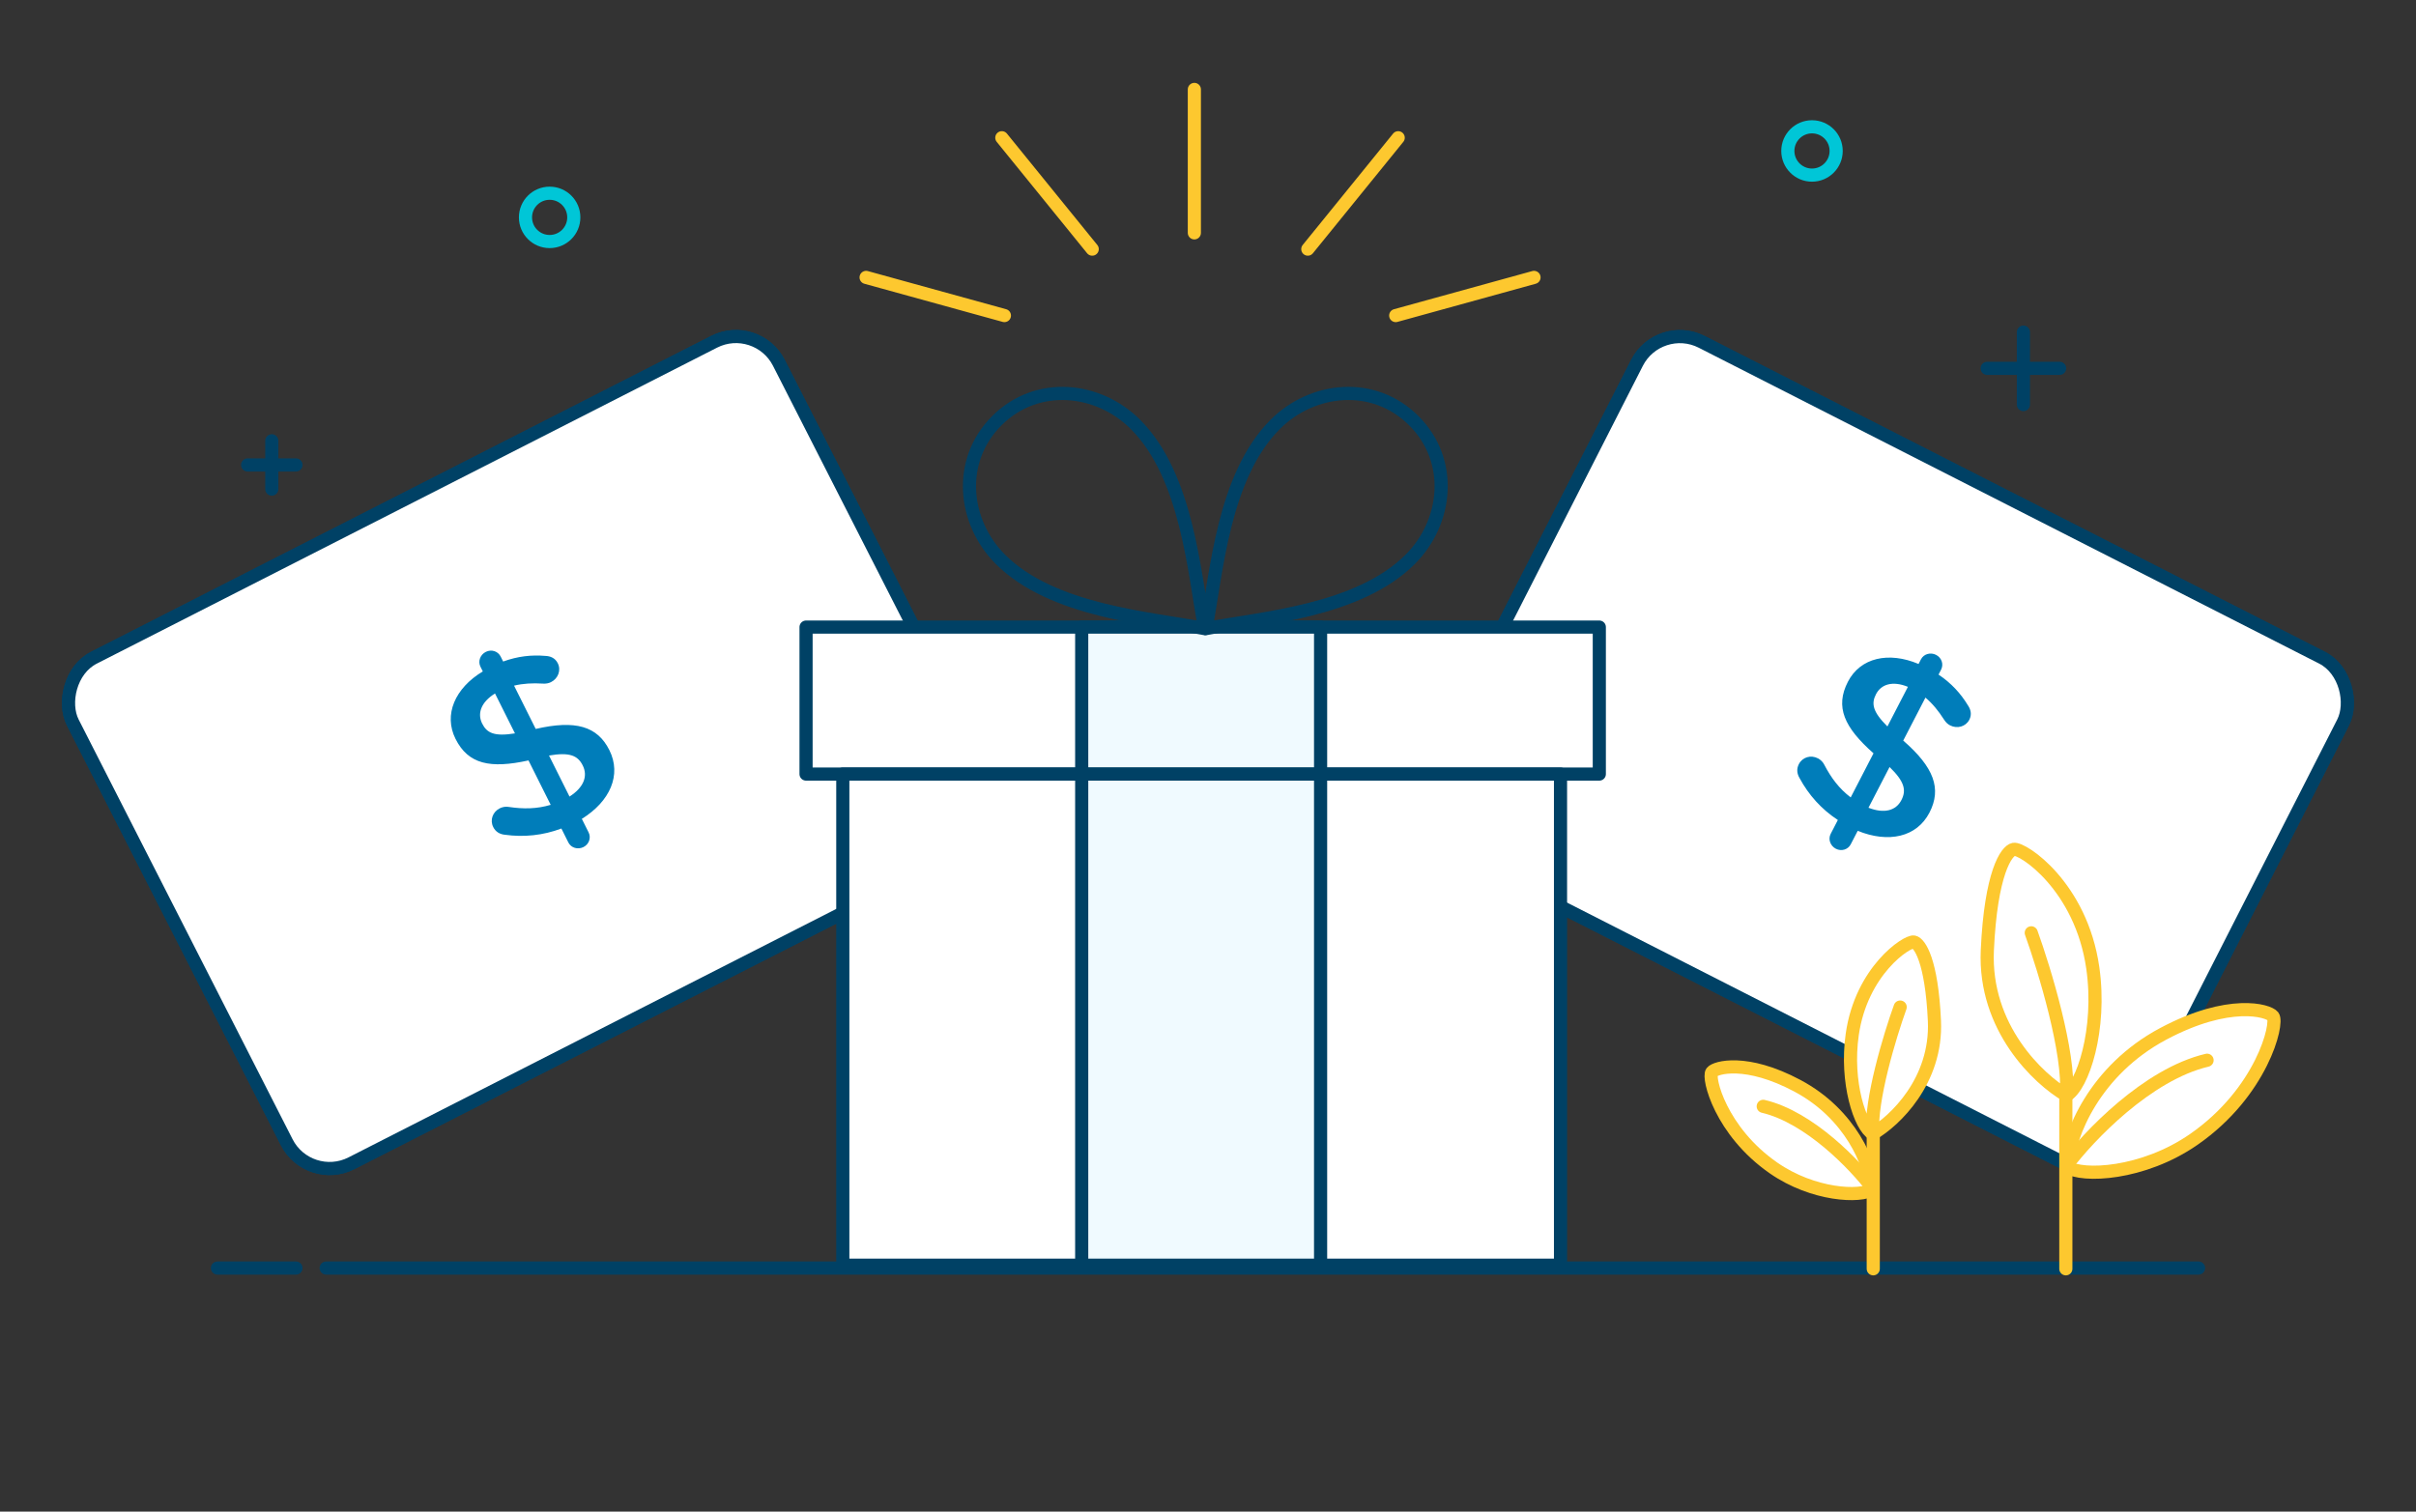
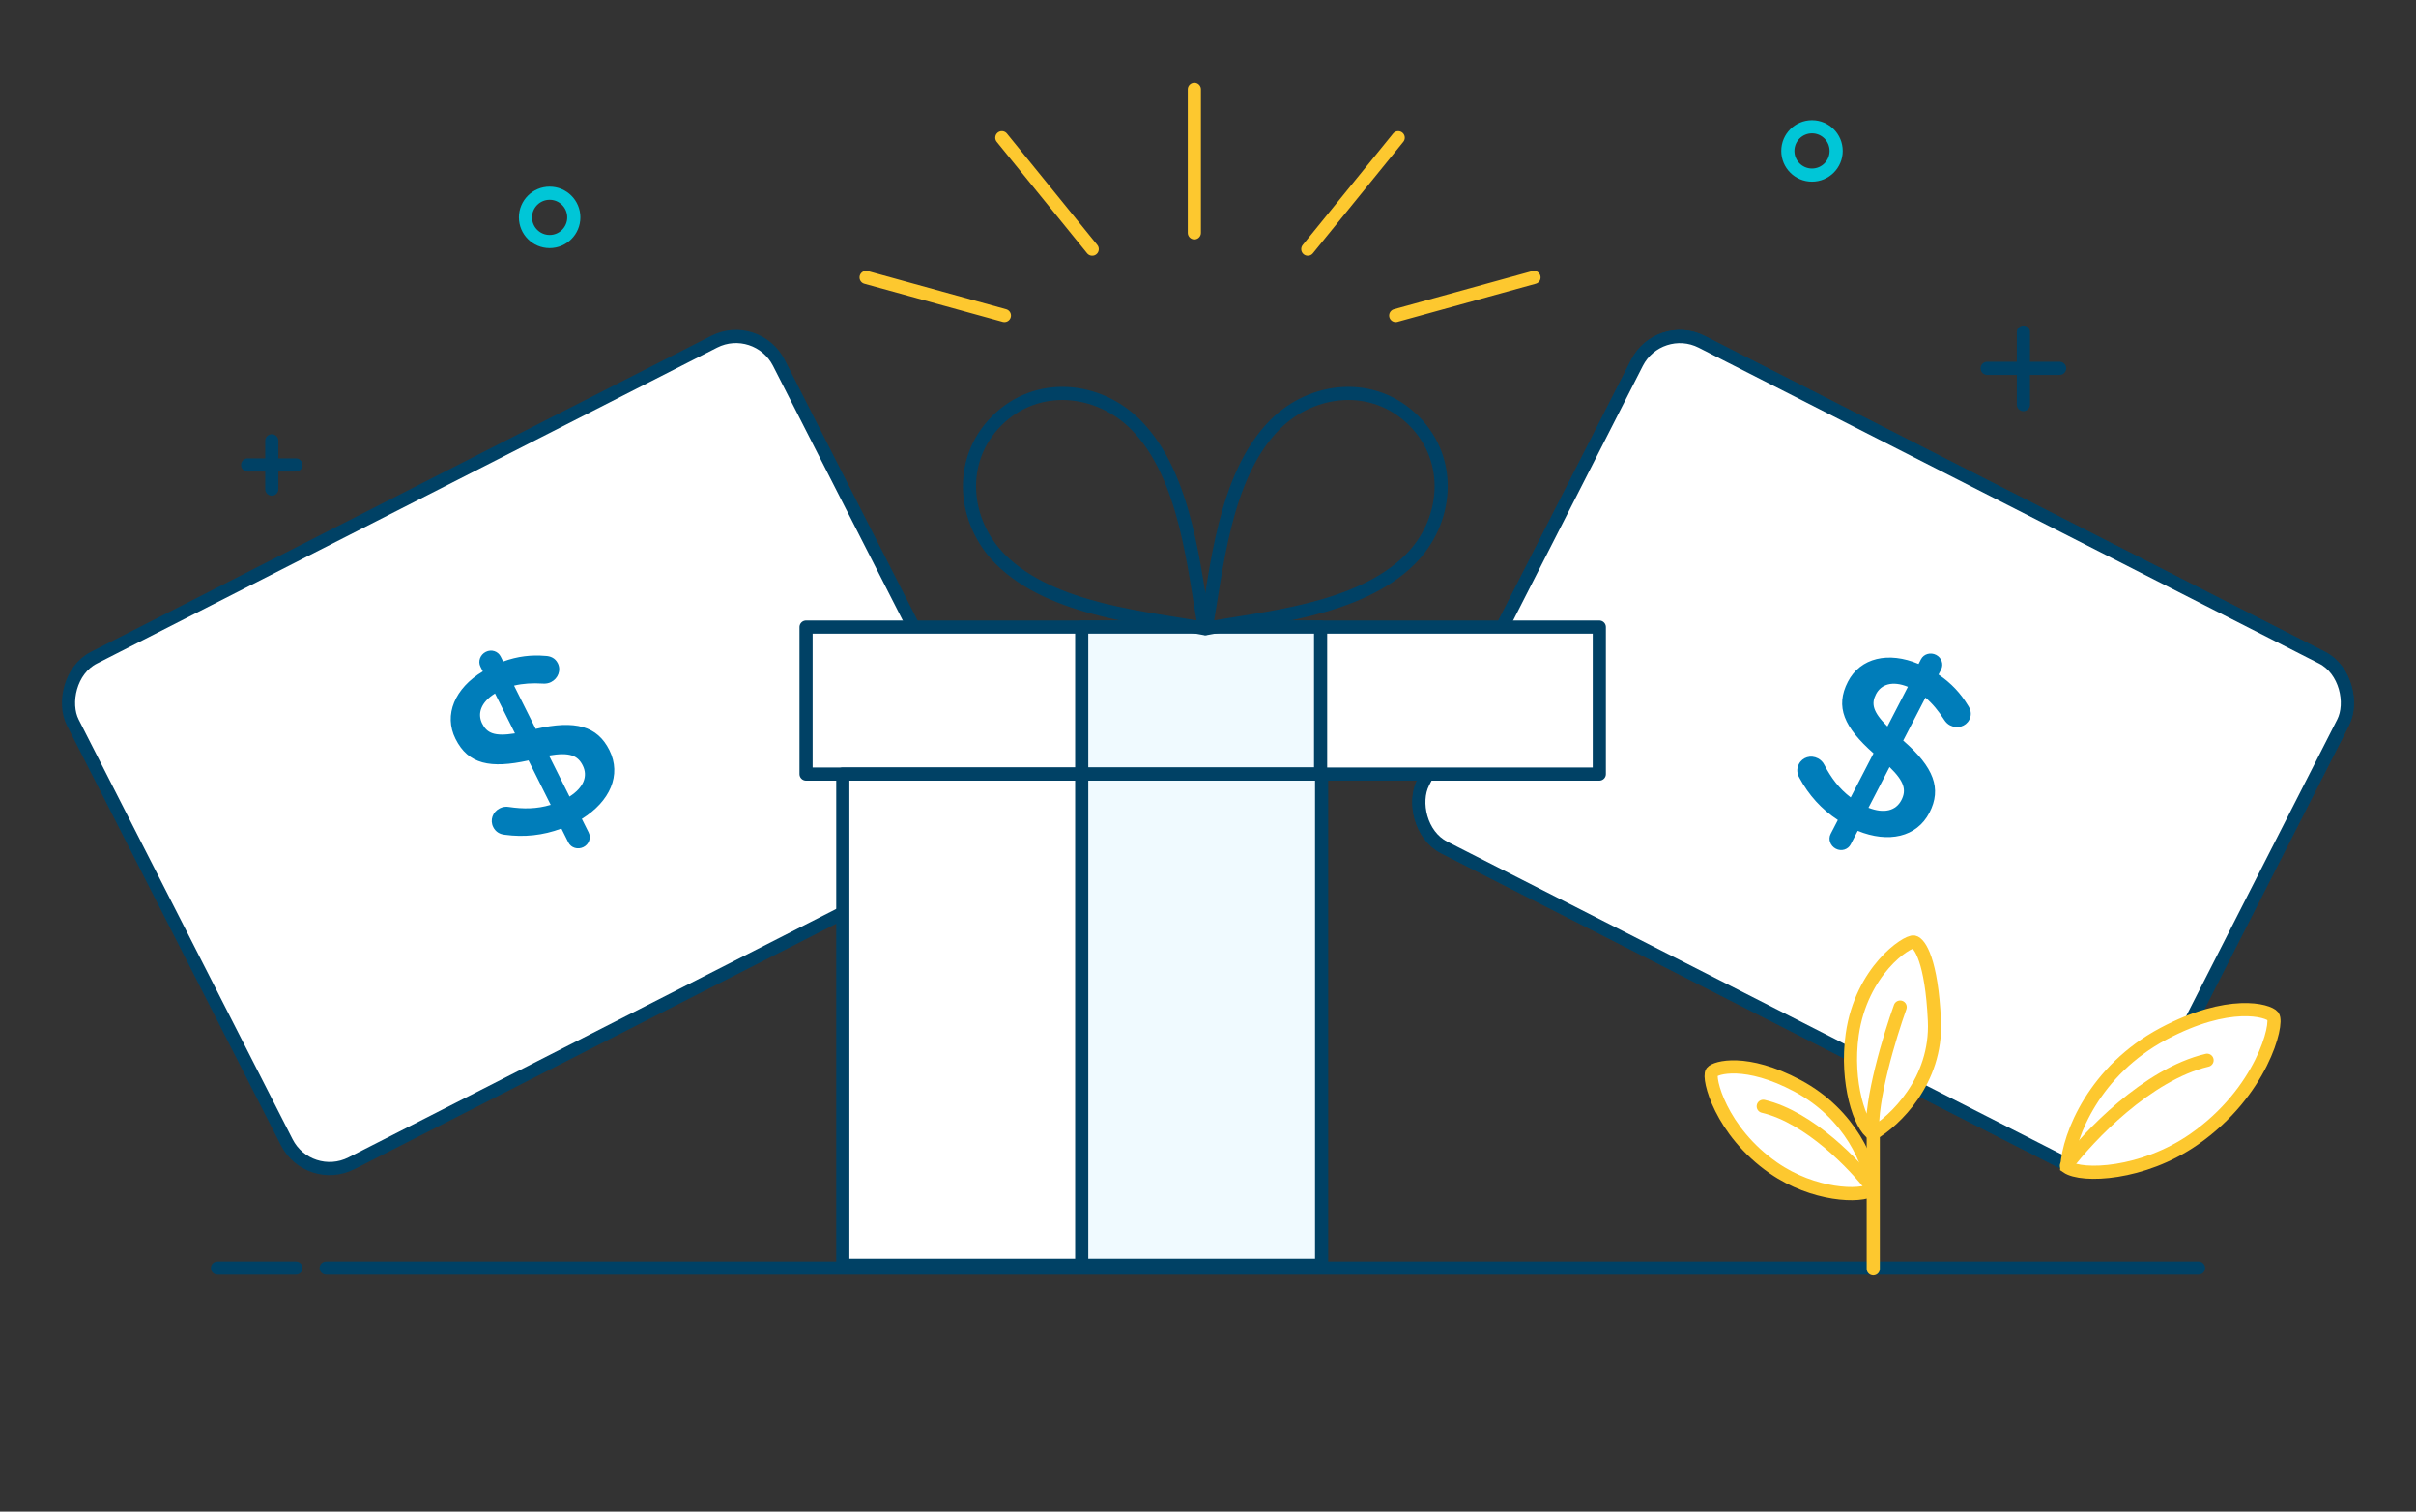
<svg xmlns="http://www.w3.org/2000/svg" width="294" height="184" viewBox="0 0 294 184" fill="none">
  <rect x="0" y="0" width="294" height="184" fill="#333333" stroke="none" />
  <path d="M267.54 154.35L39.69 154.35" stroke="#004165" stroke-width="1.6" stroke-linecap="round" stroke-linejoin="round" />
  <path d="M36.015 154.35H26.46" stroke="#004165" stroke-width="1.6" stroke-linecap="round" stroke-linejoin="round" />
  <path fill-rule="evenodd" clip-rule="evenodd" d="M69.825 26.46C69.825 28.084 68.509 29.4 66.885 29.4C65.262 29.4 63.945 28.084 63.945 26.46C63.945 24.836 65.262 23.52 66.885 23.52C68.509 23.52 69.825 24.836 69.825 26.46Z" stroke="#00C6D7" stroke-width="1.6" stroke-linecap="round" stroke-linejoin="round" />
  <path d="M246.225 40.425V49.245" stroke="#004165" stroke-width="1.6" stroke-linecap="round" stroke-linejoin="round" />
  <path d="M250.635 44.835H241.815" stroke="#004165" stroke-width="1.6" stroke-linecap="round" stroke-linejoin="round" />
  <path d="M33.075 59.535V53.655" stroke="#004165" stroke-width="1.6" stroke-linecap="round" stroke-linejoin="round" />
  <path d="M36.015 56.595H30.135" stroke="#004165" stroke-width="1.6" stroke-linecap="round" stroke-linejoin="round" />
  <path fill-rule="evenodd" clip-rule="evenodd" d="M223.44 18.375C223.44 19.998 222.124 21.315 220.5 21.315C218.877 21.315 217.56 19.998 217.56 18.375C217.56 16.751 218.877 15.435 220.5 15.435C222.124 15.435 223.44 16.751 223.44 18.375Z" stroke="#00C6D7" stroke-width="1.6" stroke-linecap="round" stroke-linejoin="round" />
  <rect x="256.45" y="144.252" width="96.431" height="69.057" rx="5.856" transform="rotate(-153.012 256.45 144.252)" fill="#F0FAFF" stroke="#004165" stroke-width="1.6" stroke-linecap="round" stroke-linejoin="round" />
  <path d="M174.971 92.073L260.771 135.768L259.426 138.409C257.958 141.291 254.432 142.437 251.55 140.97L176.187 102.59C173.305 101.122 172.159 97.596 173.626 94.714L174.971 92.073Z" fill="#F0FAFF" />
  <rect x="256.45" y="144.252" width="96.431" height="69.057" rx="5.856" transform="rotate(-153.012 256.45 144.252)" fill="white" stroke="#004165" stroke-width="1.6" stroke-linecap="round" stroke-linejoin="round" />
  <path fill-rule="evenodd" clip-rule="evenodd" d="M233.763 80.248C234.101 79.594 234.931 79.367 235.605 79.716C236.28 80.064 236.546 80.858 236.208 81.512L235.898 82.112C237.457 83.16 238.594 84.404 239.478 85.862C239.801 86.34 239.983 86.952 239.645 87.606C239.208 88.451 238.167 88.742 237.296 88.291C237.015 88.146 236.777 87.919 236.58 87.61C235.893 86.529 235.149 85.626 234.306 84.914L231.601 90.146C235.336 93.39 236.303 95.997 234.795 98.912C233.245 101.909 229.8 102.649 226.063 101.13L225.217 102.765C224.879 103.419 224.077 103.661 223.403 103.312C222.729 102.963 222.434 102.155 222.773 101.501L223.646 99.812C221.651 98.504 220.093 96.766 218.985 94.707C218.662 94.161 218.607 93.579 218.903 93.007C219.339 92.163 220.352 91.857 221.223 92.308C221.56 92.482 221.841 92.766 221.995 93.087C222.837 94.697 223.805 95.992 225.21 97.063L227.986 91.695C224.419 88.539 223.283 86.052 224.875 82.973C226.383 80.057 229.814 79.276 233.467 80.82L233.763 80.248ZM231.381 97.388C232.001 96.189 231.763 95.134 229.938 93.361L227.373 98.32C229.27 99.059 230.705 98.696 231.381 97.388ZM229.677 88.425C227.866 86.625 227.698 85.641 228.29 84.496C228.91 83.298 230.288 82.836 232.171 83.603L229.677 88.425Z" fill="#007DBA" />
-   <rect width="96.431" height="69.057" rx="5.856" transform="matrix(0.891 -0.454 -0.454 -0.891 37.55 144.253)" fill="#F0FAFF" stroke="#004165" stroke-width="1.6" stroke-linecap="round" stroke-linejoin="round" />
  <path d="M119.029 92.073L33.229 135.768L34.574 138.409C36.042 141.291 39.568 142.438 42.45 140.97L117.813 102.59C120.695 101.122 121.842 97.596 120.374 94.714L119.029 92.073Z" fill="#F0FAFF" />
  <rect width="96.431" height="69.057" rx="5.856" transform="matrix(0.891 -0.454 -0.454 -0.891 37.55 144.253)" fill="white" stroke="#004165" stroke-width="1.6" stroke-linecap="round" stroke-linejoin="round" />
  <path fill-rule="evenodd" clip-rule="evenodd" d="M58.465 81.149C58.136 80.49 58.441 79.686 59.12 79.346C59.8 79.007 60.598 79.26 60.927 79.918L61.229 80.522C62.994 79.879 64.67 79.693 66.369 79.838C66.945 79.859 67.547 80.072 67.876 80.731C68.301 81.582 67.923 82.594 67.046 83.032C66.763 83.174 66.439 83.233 66.074 83.21C64.795 83.128 63.628 83.198 62.556 83.459L65.189 88.727C70.011 87.62 72.687 88.374 74.155 91.31C75.664 94.328 74.232 97.547 70.803 99.673L71.626 101.319C71.955 101.978 71.678 102.768 70.999 103.108C70.32 103.447 69.493 103.209 69.164 102.55L68.314 100.849C66.082 101.69 63.759 101.926 61.443 101.609C60.812 101.547 60.309 101.25 60.021 100.673C59.596 99.823 59.946 98.825 60.823 98.386C61.162 98.217 61.557 98.157 61.907 98.221C63.704 98.49 65.321 98.47 67.014 97.966L64.312 92.561C59.66 93.584 56.981 93.036 55.431 89.936C53.964 87 55.354 83.767 58.753 81.725L58.465 81.149ZM70.912 93.171C70.309 91.964 69.316 91.534 66.808 91.965L69.304 96.959C71.019 95.861 71.571 94.488 70.912 93.171ZM62.666 89.268C60.144 89.671 59.25 89.227 58.674 88.074C58.07 86.867 58.51 85.481 60.238 84.412L62.666 89.268Z" fill="#007DBA" />
  <rect x="98.088" y="76.33" width="96.53" height="17.89" fill="white" stroke="#004165" stroke-width="1.6" stroke-linecap="round" stroke-linejoin="round" />
  <rect x="131.631" y="76.33" width="29.071" height="17.89" fill="#F0FAFF" stroke="#004165" stroke-width="1.6" stroke-linecap="round" stroke-linejoin="round" />
  <path d="M102.56 94.22H131.755V154H102.56V94.22Z" fill="white" stroke="#004165" stroke-width="1.6" stroke-linecap="round" stroke-linejoin="round" />
  <path d="M131.631 94.22H160.826V154H131.631V94.22Z" fill="#F0FAFF" stroke="#004165" stroke-width="1.6" stroke-linecap="round" stroke-linejoin="round" />
-   <path d="M160.702 94.22H189.897V154H160.702V94.22Z" fill="white" stroke="#004165" stroke-width="1.6" stroke-linecap="round" stroke-linejoin="round" />
  <path d="M121.739 68.082C128.065 74.408 139.823 75.214 146.602 76.517C145.299 69.738 144.492 57.98 138.167 51.654C133.642 47.13 126.184 46.329 121.299 51.214C116.414 56.099 117.214 63.557 121.739 68.082Z" stroke="#004165" stroke-width="1.6" stroke-linecap="round" stroke-linejoin="round" />
  <path d="M171.609 68.082C165.284 74.408 153.526 75.214 146.746 76.517C148.05 69.738 148.856 57.98 155.182 51.654C159.707 47.13 167.165 46.329 172.05 51.214C176.935 56.099 176.134 63.557 171.609 68.082Z" stroke="#004165" stroke-width="1.6" stroke-linecap="round" stroke-linejoin="round" />
  <path d="M145.34 28.343V10.886M159.146 30.323L170.145 16.765M132.91 30.323L121.911 16.765M122.225 38.41L105.396 33.767M169.843 38.41L186.671 33.767" stroke="#FDC82F" stroke-width="1.6" stroke-linecap="round" stroke-linejoin="round" />
-   <path d="M251.389 154.44L251.389 133.696" stroke="#FDC82F" stroke-width="1.6" stroke-linecap="round" />
  <path d="M241.835 115.685C241.407 125.098 248.074 131.373 251.462 133.334C253.423 132.265 255.74 125.312 254.671 117.824C253.246 107.855 246.113 103.17 245.044 103.384C244.152 103.562 242.263 106.272 241.835 115.685Z" fill="white" />
-   <path d="M251.462 133.334C248.074 131.373 241.407 125.098 241.835 115.685C242.263 106.272 244.152 103.562 245.044 103.384C246.113 103.17 253.246 107.855 254.671 117.824C255.74 125.312 253.423 132.265 251.462 133.334ZM251.462 133.334C251.89 128.2 248.788 118.002 247.183 113.546" stroke="#FDC82F" stroke-width="1.6" stroke-linecap="round" />
  <path d="M263.228 125.847C254.914 130.281 251.744 138.121 251.512 142.028C253.348 143.301 260.76 142.999 266.972 138.683C275.242 132.936 277.27 124.567 276.599 123.707C276.039 122.991 271.25 121.568 263.228 125.847Z" fill="white" stroke="#FDC82F" stroke-width="1.6" stroke-linecap="round" />
  <path d="M251.461 141.891C254.136 138.326 261.302 130.767 268.576 129.055" stroke="#FDC82F" stroke-width="1.6" stroke-linecap="round" />
  <path d="M227.954 154.44L227.954 138.279" stroke="#FDC82F" stroke-width="1.6" stroke-linecap="round" />
  <path d="M235.397 124.248C235.73 131.581 230.536 136.47 227.897 137.998C226.369 137.165 224.564 131.748 225.397 125.915C226.507 118.148 232.064 114.499 232.897 114.665C233.591 114.804 235.064 116.915 235.397 124.248Z" fill="white" />
  <path d="M227.897 137.998C230.536 136.47 235.73 131.581 235.397 124.248C235.064 116.915 233.591 114.804 232.897 114.665C232.064 114.499 226.507 118.148 225.397 125.915C224.564 131.748 226.369 137.165 227.897 137.998ZM227.897 137.998C227.564 133.998 229.98 126.054 231.23 122.582" stroke="#FDC82F" stroke-width="1.6" stroke-linecap="round" />
  <path d="M218.731 132.165C225.208 135.619 227.677 141.727 227.858 144.771C226.428 145.762 220.653 145.527 215.814 142.164C209.372 137.687 207.792 131.168 208.315 130.498C208.75 129.94 212.481 128.832 218.731 132.165Z" fill="white" stroke="#FDC82F" stroke-width="1.6" stroke-linecap="round" />
  <path d="M227.897 144.664C225.814 141.886 220.231 135.998 214.565 134.665" stroke="#FDC82F" stroke-width="1.6" stroke-linecap="round" />
</svg>